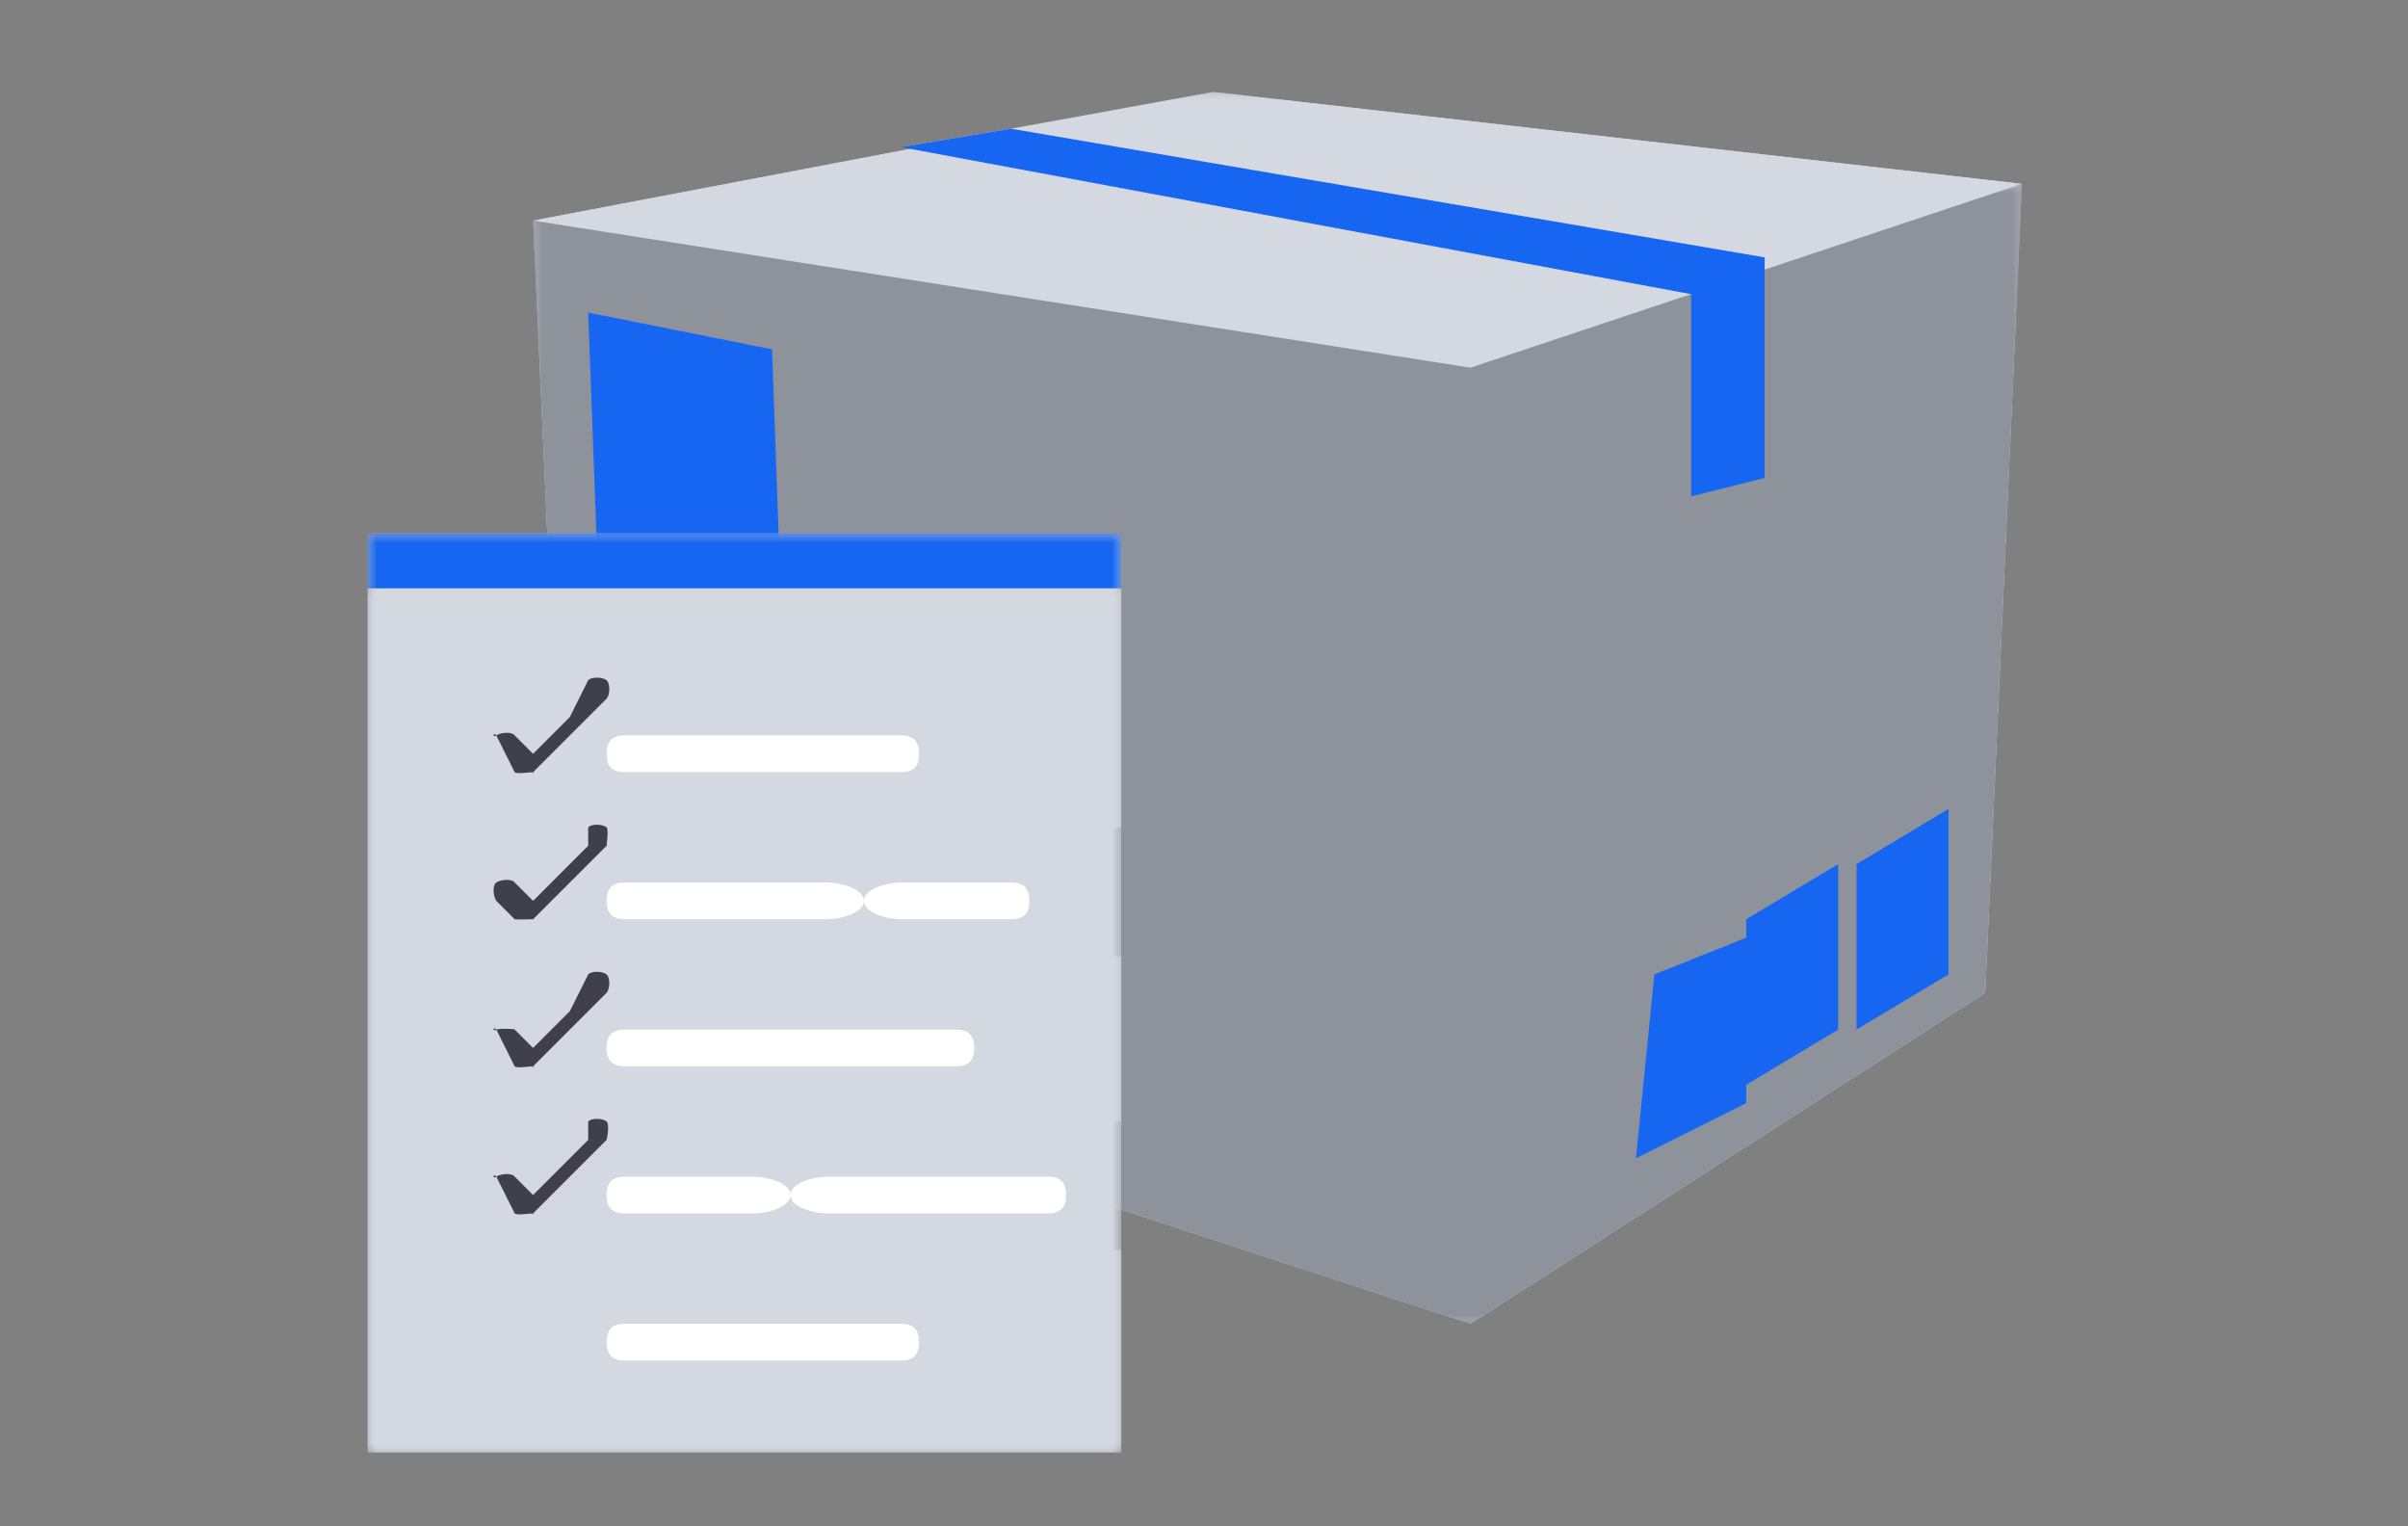
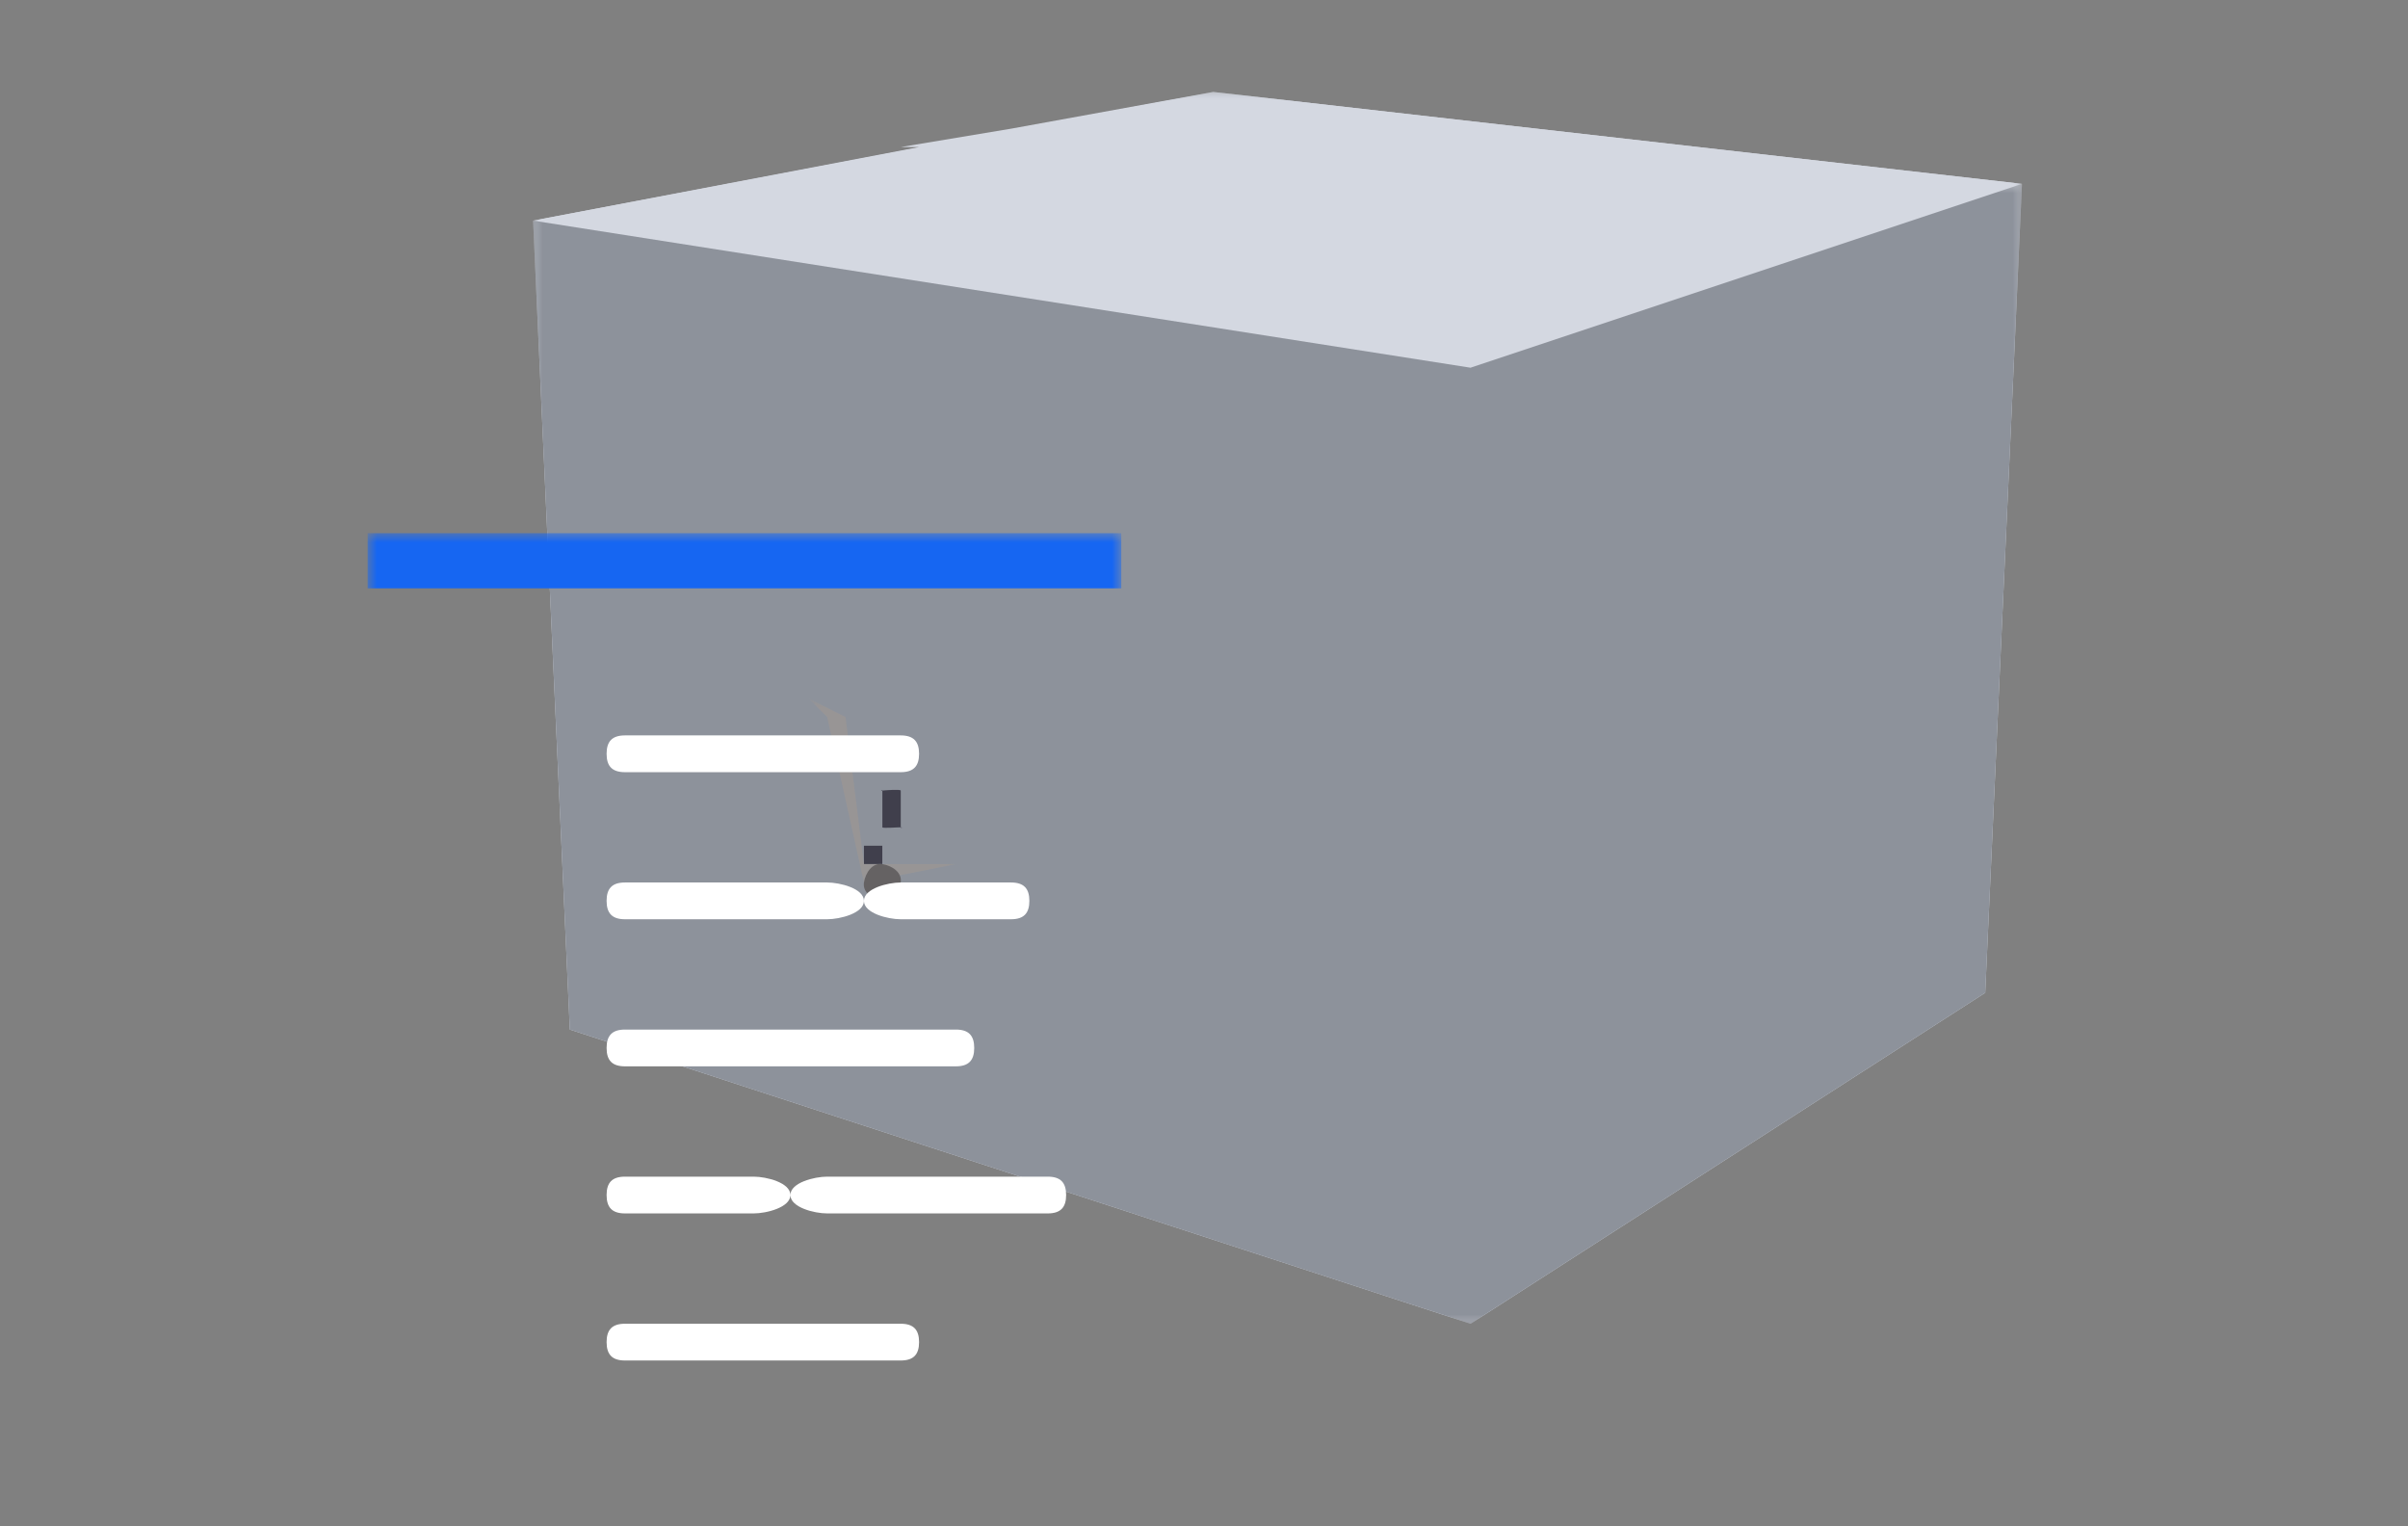
<svg xmlns="http://www.w3.org/2000/svg" width="131" height="83" fill="none">
  <rect width="100%" height="100%" fill="#808080" stroke="none" />
  <mask id="a" style="mask-type:luminance" maskUnits="userSpaceOnUse" x="29" y="5" width="81" height="67">
    <path d="M29 5h81v67H29V5Z" fill="#fff" />
  </mask>
  <g mask="url(#a)">
    <path d="m110 10-2 44-28 18-49-16-2-44 21-4h-1l6-1 11-2 44 5Z" fill="url(#b)" />
  </g>
  <mask id="c" style="mask-type:luminance" maskUnits="userSpaceOnUse" x="29" y="5" width="81" height="15">
    <path d="M29 5h81v15H29V5Z" fill="#fff" />
  </mask>
  <g mask="url(#c)">
    <path d="m29 12 37-7 44 5-30 10-51-8Z" fill="url(#d)" />
  </g>
  <mask id="e" style="mask-type:luminance" maskUnits="userSpaceOnUse" x="29" y="10" width="81" height="62">
    <path d="M29 10h81v62H29V10Z" fill="#fff" />
  </mask>
  <g mask="url(#e)">
    <path d="m110 10-2 44-28 18-49-16-2-44 51 8 30-10Z" fill="#8D929B" />
  </g>
  <path d="M63 49v14l14 4V52l-14-3Zm9 4c.67.016 0 1 0 1l1 1h1l-1 2-3-1h1s-.738-1.425-1-2c-.261-.574-1-1-1-1h3Zm-5 0s1.167-.446 2 0c.833.447 1 2 1 2l-2 2-2-2 1-2Zm-2 6c-.392-.639 0-1 0-1v-2h2l1 3h-1s-.755.6-1 1 0 1 0 1l-1-2Zm3 4s-1.837-1.138-2-2c-.18-.88 1-1 1-1h3v3h-2Zm5 0c-.262.543-1 0-1 0h-1v1l-1-2 2-2-1 1s1.51-.096 2 0c.474.112 1 0 1 0l-1 2Zm1-2c-.637.463-1 0-1 0l-1-3 2-1 1 2s-.364 1.536-1 2Z" fill="#8D929B" />
-   <path d="M92 16 49 8l6-1 41 7v12l-4 1M32 17l10 2 1 28-10-3-1-27Zm74 36v-9l-5 3v9l5-3Zm-11 6v-9l5-3v9l-5 3Zm-6 4 1-10 5-2v9l-6 3ZM47 47l3-1-1-3-3 1 1 3Z" fill="#1666F2" />
  <path d="M47 47h1v-1h-1v1Zm2.003-2c-.025.003.024.003 0 0 .02.081.127-.013 0 0v-2c-.02-.081-.873-.013-1 0s-.02-.081 0 0v2c.016.065.903-.01 1 0Z" fill="#403F4C" />
  <mask id="f" style="mask-type:luminance" maskUnits="userSpaceOnUse" x="44" y="38" width="8" height="10">
    <path d="M44 38h8v10h-8V38Z" fill="#fff" />
  </mask>
  <g mask="url(#f)">
    <path d="m44 38 2 1 1 8h5l-5 1-2-9-1-1Z" fill="#989595" />
  </g>
-   <path d="M43.001 38c-.024.16-.112.966 0 1h1c-.024.16.113.034 0 0 .025-.16.114-.966 0-1h-1c.025-.16-.113-.034 0 0Zm4 9c-.087.802.46 1.871 1 2s.914-.198 1-1c.087-.802-.46-1.871-1-2s-.913.197-1 1Z" fill="#191F24" />
  <path d="M47.001 48c-.086.54.46.913 1 1 .54.087.914-.46 1-1 .087-.54-.46-.913-1-1-.54-.087-.913.46-1 1Z" fill="#656263" />
  <mask id="g" style="mask-type:luminance" maskUnits="userSpaceOnUse" x="20" y="29" width="41" height="50">
-     <path d="M20 29h41v50H20V29Z" fill="#fff" />
-   </mask>
+     </mask>
  <g mask="url(#g)">
    <path d="M20 29h41v50H20V29Z" fill="#D4D8E1" />
  </g>
  <mask id="h" style="mask-type:luminance" maskUnits="userSpaceOnUse" x="20" y="32" width="41" height="47">
-     <path d="M20 32h41v47H20V32Z" fill="#fff" />
-   </mask>
+     </mask>
  <g mask="url(#h)">
    <path d="M31 58h-5v-3h1c-.027.013.026-.018 0 0-.222.158-.16.78 0 1l1 1c.089.12-.151.993 0 1-.007 0 .007 0 0 0 .143 0 .906-.893 1-1l2-2v3Zm-3-3v1l1-1h-1c.075.035-.052-.071 0 0Zm3 16h-5v3h5v-3Zm-9-26v7h39v9H32c.055-.179.152.131 0 0-.207-.177.18-.204 0 0H22v7h39v11H20V32h41v13H32c.006-.144.119.102 0 0-.207-.177.18-.204 0 0H22Zm11-4c0 .68.312 1 1 1h15c.688 0 1-.32 1-1 0-.679-.312-2-1-2H34c-.688 0-1 1.321-1 2Zm-7 1c0 .245-.249 1 0 1h5c.248 0 1-.755 1-1v-3c0-.108-.934.077-1 0l1-1c.18-.204.207-.823 0-1-.206-.177.18-.204 0 0l-2 1h-4c-.249 0 0 .755 0 1v3Zm7 30c0 .68.312 2 1 2h15c.688 0 1-1.32 1-2 0-.679-.312-1-1-1H34c-.688 0-1 .321-1 1Zm-7 2c0 .246-.249 1 0 1h5c.248 0 1-.754 1-1v-3c0-.246-.752-1-1-1h-5c-.249 0 0 .754 0 1v3Zm7-17c0 .68.312 1 1 1h18c.688 0 1-.32 1-1 0-.679-.312-2-1-2H34c-.688 0-1 1.321-1 2Zm-7 1c0 .245-.249 1 0 1h5c.248 0 1-.755 1-1v-3c0-.123-.918-.92-1-1l1-1c.18-.204.206.177 0 0-.207-.178.18-.204 0 0l-2 1h-4c-.249 0 0 .755 0 1v3Zm5-19-2 3c-.094.108-.857 0-1 0-.007 0 .007 0 0 0-.151-.007.089.12 0 0l-1-2c-.16-.219-.222-.842 0-1 .221-.158.84.781 1 1l1-1h-3v3h5v-3Z" fill="#D4D8E1" />
  </g>
-   <path d="M27 40c-.228.157-.165-.218 0 0 .226-.158.835-.218 1 0l1 1 1-1 1-1 1-2c.183-.203.788-.176 1 0 .21.176.183.797 0 1l-1 1-1 1-2 2c-.097.107.146 0 0 0-.008 0 .007 0 0 0-.155-.007-.91.12-1 0l-1-2Zm1 10c-.08-.035.051.069 0 0 .057.026.933-.003 1 0-.008 0 .007 0 0 0-.067.029.074 0 0 0-.048.053.064-.029 0 0l2-2 1-1 1-1c-.006.106.078-.086 0 0 .005-.143.12-.899 0-1-.212-.176-.817-.203-1 0v1l-1 1-1 1-1 1-1-1c-.165-.218-.774-.158-1 0-.228.157-.165.782 0 1l1 1Zm0 8c.09.12.845-.007 1 0-.008 0 .007 0 0 0-.097.106.146 0 0 0l2-2 1-1 1-1c.183-.203.21-.824 0-1-.212-.177-.817-.203-1 0l-1 2-1 1-1 1-1-1c-.054-.071.076.034 0 0-.134-.059-.864-.062-1 0-.029.013.026-.018 0 0-.228.157-.165-.218 0 0l1 2Zm5 3c-.212-.176-.817-.203-1 0v1l-1 1-1 1-1 1-1-1c-.165-.218-.774-.157-1 0-.228.157-.165-.218 0 0l1 2c.09.12.845-.007 1 0-.008 0 .007 0 0 0-.097.106.146 0 0 0l2-2 1-1 1-1c-.02.064.047-.054 0 0 .056-.178.155-.87 0-1Z" fill="#403F4C" />
  <path d="M33 49c0-.674.302-1 1-1h11c.698 0 2 .326 2 1 0 .673-1.302 1-2 1H34c-.698 0-1-.327-1-1Zm1 9h18c.699 0 1-.326 1-1 0-.673-.301-1-1-1H34c-.698 0-1 .327-1 1 0 .674.302 1 1 1Zm0 8h7c.699 0 2-.327 2-1 0-.674-1.301-1-2-1h-7c-.698 0-1 .326-1 1 0 .673.302 1 1 1Zm15 6H34c-.698 0-1 .327-1 1 0 .674.302 1 1 1h15c.698 0 1-.326 1-1 0-.673-.302-1-1-1Zm-2-23c0 .673 1.302 1 2 1h6c.699 0 1-.327 1-1 0-.674-.301-1-1-1h-6c-.698 0-2 .326-2 1Zm10 15H45c-.698 0-2 .326-2 1 0 .673 1.302 1 2 1h12c.698 0 1-.327 1-1 0-.674-.302-1-1-1ZM34 42h15c.698 0 1-.326 1-1 0-.673-.302-1-1-1H34c-.698 0-1 .327-1 1 0 .674.302 1 1 1Z" fill="#fff" />
  <mask id="i" style="mask-type:luminance" maskUnits="userSpaceOnUse" x="20" y="29" width="41" height="45">
    <path d="M20 29h41v45H20V29Z" fill="#fff" />
  </mask>
  <g mask="url(#i)">
    <path d="M22 29h-2v3h41v-3H22Z" fill="#1666F2" />
  </g>
  <defs>
    <linearGradient id="b" x1="69.5" y1="5" x2="69.5" y2="-3.57" gradientUnits="userSpaceOnUse">
      <stop stop-color="#D4D8E1" />
      <stop offset="1" stop-color="#D4D8E1" stop-opacity="0" />
    </linearGradient>
    <linearGradient id="d" x1="69.5" y1="5" x2="69.5" y2="3.081" gradientUnits="userSpaceOnUse">
      <stop stop-color="#D4D8E1" />
      <stop offset="1" stop-color="#D4D8E1" stop-opacity="0" />
    </linearGradient>
  </defs>
</svg>